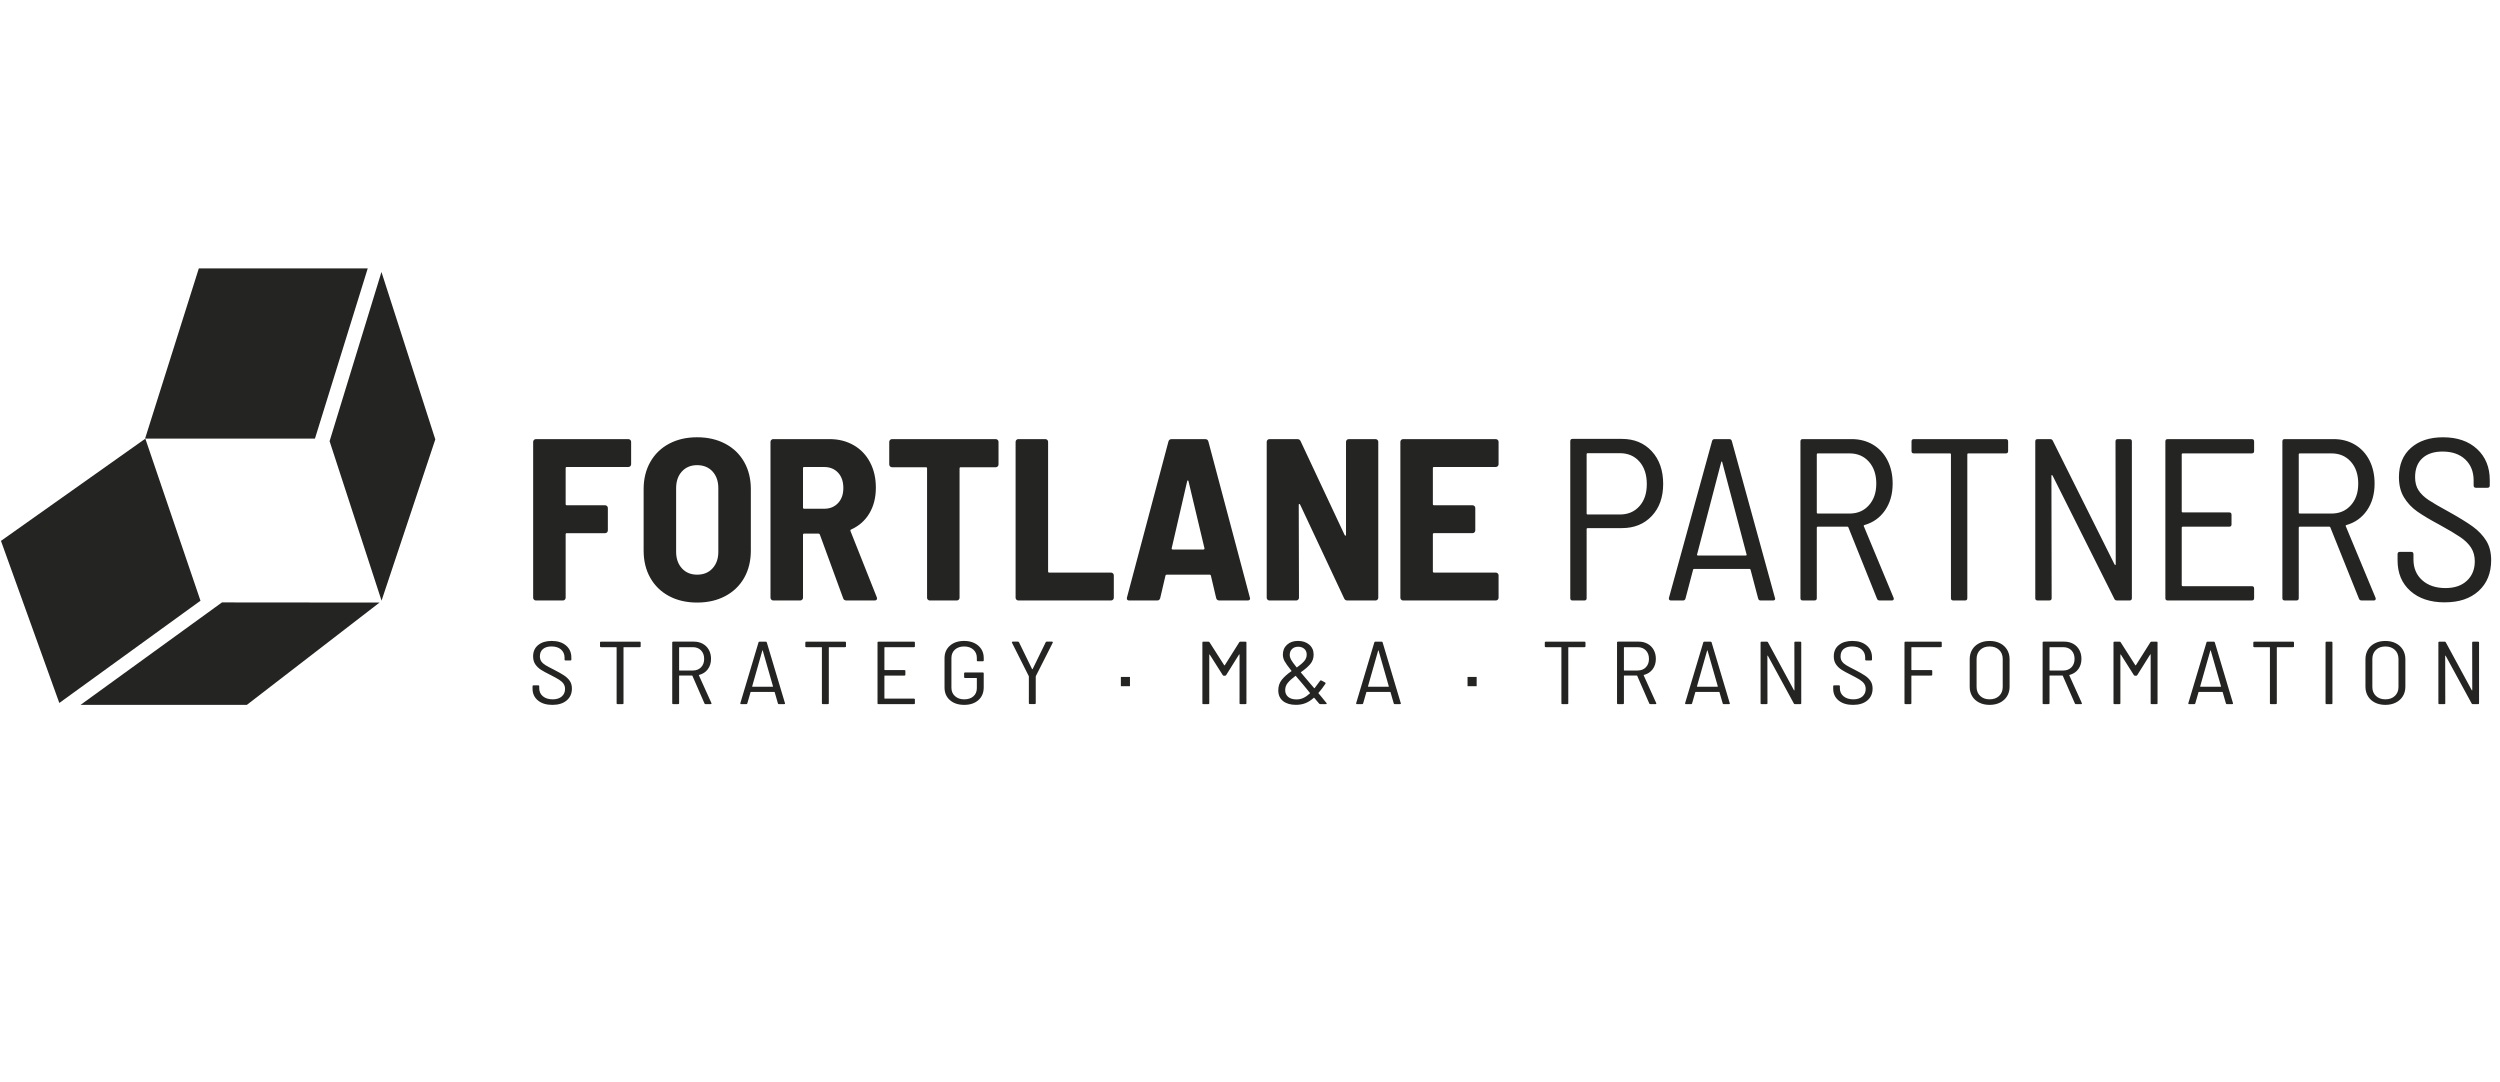
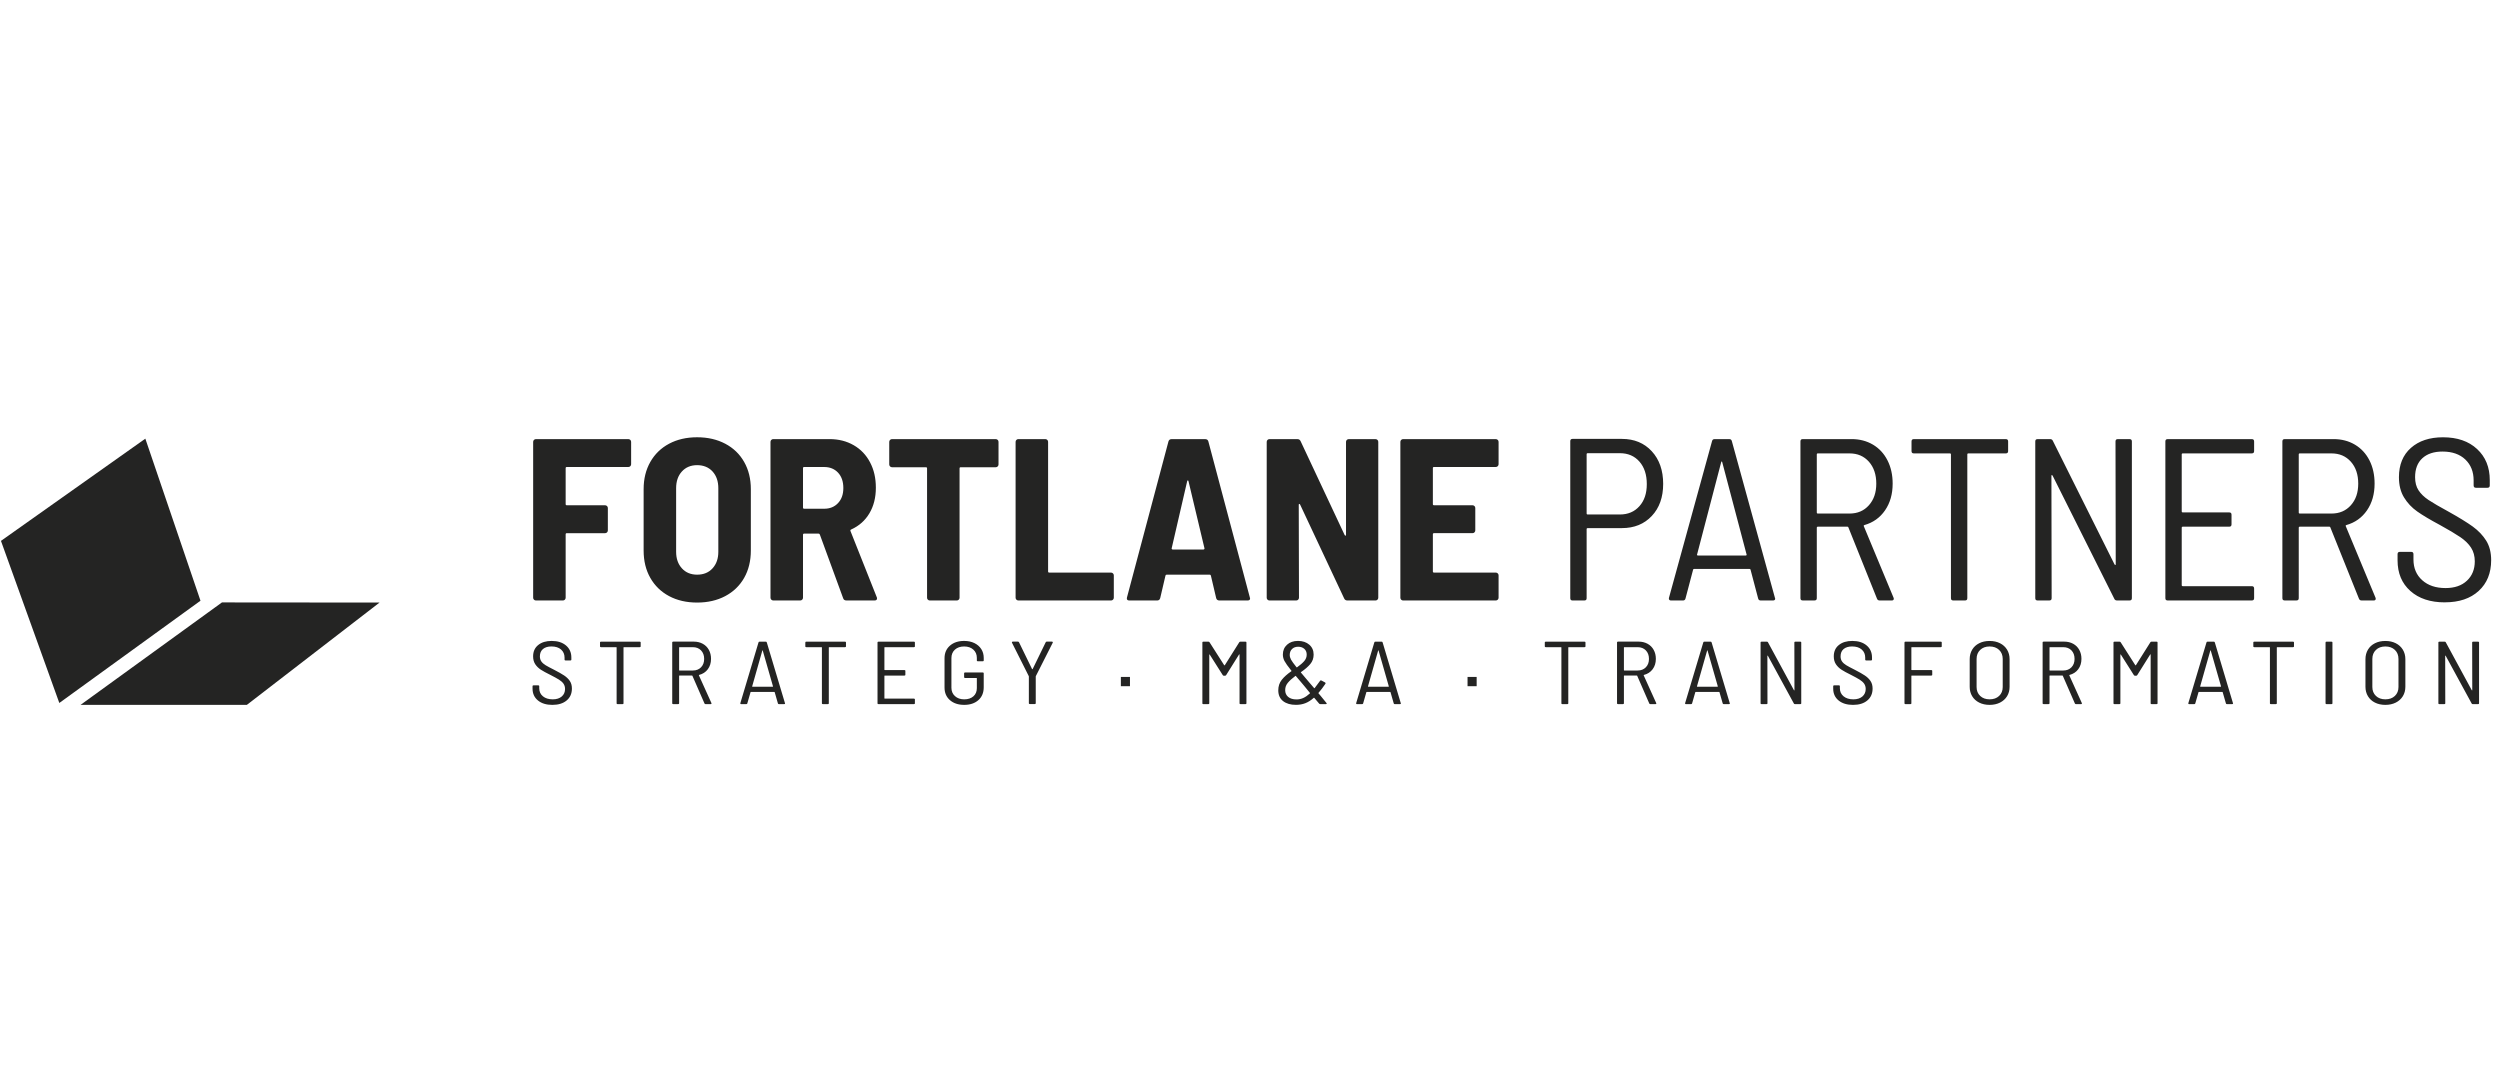
<svg xmlns="http://www.w3.org/2000/svg" width="164" height="71" viewBox="0 0 164 71" fill="none">
  <g clip-path="url(#clip0_13782_23361)">
    <path d="M41.402 30.455V28.988C41.402 28.937 41.385 28.894 41.349 28.859C41.313 28.825 41.271 28.806 41.221 28.806H35.156C35.106 28.806 35.063 28.823 35.028 28.859C34.992 28.895 34.975 28.937 34.975 28.988V39.211C34.975 39.261 34.992 39.304 35.028 39.339C35.063 39.374 35.106 39.392 35.156 39.392H36.926C36.976 39.392 37.019 39.374 37.054 39.339C37.089 39.304 37.107 39.261 37.107 39.211V35.052C37.107 35.002 37.132 34.976 37.183 34.976H39.694C39.744 34.976 39.787 34.959 39.822 34.923C39.857 34.888 39.875 34.845 39.875 34.795V33.328C39.875 33.277 39.858 33.234 39.822 33.199C39.786 33.164 39.744 33.146 39.694 33.146H37.183C37.133 33.146 37.107 33.121 37.107 33.07V30.711C37.107 30.661 37.132 30.635 37.183 30.635H41.221C41.271 30.635 41.314 30.618 41.349 30.582C41.384 30.547 41.402 30.504 41.402 30.454V30.455ZM45.731 39.528C46.427 39.528 47.041 39.387 47.575 39.105C48.109 38.823 48.523 38.424 48.816 37.91C49.108 37.396 49.255 36.796 49.255 36.111V32.088C49.255 31.412 49.108 30.818 48.816 30.303C48.524 29.788 48.11 29.39 47.575 29.108C47.041 28.826 46.426 28.685 45.731 28.685C45.036 28.685 44.422 28.826 43.893 29.108C43.364 29.39 42.953 29.789 42.661 30.303C42.369 30.817 42.222 31.412 42.222 32.088V36.111C42.222 36.797 42.368 37.397 42.661 37.91C42.953 38.424 43.364 38.823 43.893 39.105C44.422 39.387 45.036 39.528 45.731 39.528ZM45.731 37.698C45.318 37.698 44.984 37.56 44.732 37.282C44.48 37.005 44.354 36.644 44.354 36.2V32.026C44.354 31.572 44.48 31.207 44.732 30.93C44.984 30.654 45.316 30.514 45.731 30.514C46.145 30.514 46.492 30.653 46.744 30.93C46.996 31.208 47.122 31.573 47.122 32.026V36.2C47.122 36.644 46.996 37.004 46.744 37.282C46.492 37.56 46.154 37.698 45.731 37.698ZM55.521 39.392H57.367C57.477 39.392 57.533 39.347 57.533 39.256C57.533 39.225 57.528 39.2 57.517 39.18L55.793 34.84C55.772 34.789 55.788 34.755 55.838 34.734C56.352 34.502 56.75 34.15 57.032 33.675C57.314 33.201 57.456 32.642 57.456 31.997C57.456 31.352 57.33 30.817 57.077 30.333C56.825 29.849 56.467 29.474 56.004 29.206C55.541 28.939 55.011 28.805 54.416 28.805H50.726C50.676 28.805 50.633 28.822 50.598 28.858C50.562 28.894 50.544 28.936 50.544 28.986V39.209C50.544 39.26 50.562 39.303 50.598 39.338C50.633 39.373 50.676 39.391 50.726 39.391H52.495C52.546 39.391 52.589 39.373 52.624 39.338C52.658 39.303 52.677 39.26 52.677 39.209V35.081C52.677 35.031 52.702 35.005 52.753 35.005H53.705C53.735 35.005 53.761 35.025 53.781 35.065L55.309 39.239C55.34 39.34 55.409 39.39 55.521 39.39V39.392ZM52.753 30.636H54.068C54.441 30.636 54.744 30.759 54.976 31.006C55.207 31.253 55.323 31.589 55.323 32.012C55.323 32.435 55.207 32.755 54.976 33.002C54.744 33.25 54.441 33.373 54.068 33.373H52.753C52.703 33.373 52.677 33.347 52.677 33.297V30.711C52.677 30.661 52.702 30.635 52.753 30.635V30.636ZM65.322 28.806H58.516C58.466 28.806 58.423 28.823 58.388 28.859C58.352 28.895 58.334 28.937 58.334 28.988V30.469C58.334 30.519 58.352 30.562 58.388 30.597C58.423 30.633 58.466 30.651 58.516 30.651H60.739C60.789 30.651 60.815 30.676 60.815 30.726V39.211C60.815 39.261 60.832 39.304 60.868 39.339C60.903 39.374 60.946 39.392 60.996 39.392H62.766C62.816 39.392 62.859 39.374 62.894 39.339C62.929 39.304 62.947 39.261 62.947 39.211V30.726C62.947 30.676 62.972 30.651 63.023 30.651H65.322C65.372 30.651 65.415 30.633 65.45 30.597C65.485 30.562 65.503 30.519 65.503 30.469V28.988C65.503 28.937 65.486 28.894 65.45 28.859C65.414 28.825 65.372 28.806 65.322 28.806ZM66.804 39.392H72.884C72.934 39.392 72.977 39.374 73.012 39.339C73.047 39.304 73.066 39.261 73.066 39.211V37.743C73.066 37.693 73.048 37.65 73.012 37.615C72.976 37.58 72.934 37.562 72.884 37.562H68.831C68.781 37.562 68.755 37.537 68.755 37.486V28.986C68.755 28.936 68.738 28.893 68.702 28.858C68.666 28.823 68.624 28.805 68.574 28.805H66.804C66.754 28.805 66.711 28.822 66.676 28.858C66.641 28.894 66.623 28.936 66.623 28.986V39.209C66.623 39.26 66.64 39.303 66.676 39.338C66.711 39.373 66.754 39.391 66.804 39.391V39.392ZM79.994 39.392H81.84C81.951 39.392 82.006 39.347 82.006 39.256L81.99 39.195L79.268 28.957C79.238 28.856 79.168 28.806 79.056 28.806H76.863C76.752 28.806 76.682 28.856 76.651 28.957L73.929 39.195C73.899 39.326 73.949 39.392 74.081 39.392H75.911C76.011 39.392 76.077 39.342 76.108 39.241L76.455 37.759C76.465 37.719 76.49 37.698 76.531 37.698H79.359C79.399 37.698 79.424 37.719 79.434 37.759L79.782 39.241C79.813 39.342 79.882 39.392 79.994 39.392ZM76.864 35.959L77.877 31.573C77.887 31.533 77.902 31.513 77.922 31.513C77.943 31.513 77.957 31.533 77.967 31.573L79.011 35.959C79.021 35.99 79.016 36.013 78.996 36.027C78.975 36.042 78.956 36.05 78.935 36.05H76.939C76.918 36.05 76.899 36.042 76.879 36.027C76.858 36.012 76.853 35.989 76.863 35.959H76.864ZM88.298 28.988V35.082C88.298 35.122 88.288 35.142 88.268 35.142C88.249 35.142 88.228 35.127 88.208 35.097L85.32 28.942C85.279 28.852 85.209 28.806 85.107 28.806H83.277C83.227 28.806 83.184 28.823 83.149 28.859C83.113 28.895 83.096 28.937 83.096 28.988V39.211C83.096 39.261 83.113 39.304 83.149 39.339C83.184 39.374 83.227 39.392 83.277 39.392H85.031C85.082 39.392 85.125 39.374 85.16 39.339C85.194 39.304 85.213 39.261 85.213 39.211L85.198 33.116C85.198 33.076 85.208 33.056 85.227 33.056C85.247 33.056 85.267 33.071 85.288 33.101L88.176 39.256C88.216 39.346 88.287 39.392 88.388 39.392H90.234C90.284 39.392 90.327 39.374 90.362 39.339C90.397 39.304 90.415 39.261 90.415 39.211V28.988C90.415 28.937 90.398 28.894 90.362 28.859C90.326 28.825 90.284 28.806 90.234 28.806H88.479C88.429 28.806 88.386 28.823 88.351 28.859C88.315 28.895 88.298 28.937 88.298 28.988ZM98.307 30.455V28.988C98.307 28.937 98.289 28.894 98.253 28.859C98.217 28.825 98.175 28.806 98.125 28.806H92.045C91.995 28.806 91.952 28.823 91.917 28.859C91.882 28.895 91.864 28.937 91.864 28.988V39.211C91.864 39.261 91.881 39.304 91.917 39.339C91.952 39.374 91.995 39.392 92.045 39.392H98.125C98.175 39.392 98.219 39.374 98.253 39.339C98.288 39.304 98.307 39.261 98.307 39.211V37.743C98.307 37.693 98.289 37.65 98.253 37.615C98.217 37.58 98.175 37.562 98.125 37.562H94.072C94.022 37.562 93.996 37.537 93.996 37.486V35.051C93.996 35.001 94.021 34.975 94.072 34.975H96.597C96.648 34.975 96.691 34.958 96.726 34.922C96.76 34.887 96.779 34.844 96.779 34.794V33.327C96.779 33.276 96.762 33.233 96.726 33.198C96.69 33.163 96.648 33.145 96.597 33.145H94.072C94.022 33.145 93.996 33.12 93.996 33.069V30.71C93.996 30.66 94.021 30.634 94.072 30.634H98.125C98.175 30.634 98.219 30.617 98.253 30.581C98.288 30.546 98.307 30.503 98.307 30.453V30.455ZM106.397 28.791H103.161C103.06 28.791 103.01 28.841 103.01 28.942V39.241C103.01 39.342 103.06 39.392 103.161 39.392H103.932C104.033 39.392 104.083 39.342 104.083 39.241V34.704C104.083 34.664 104.104 34.644 104.144 34.644H106.397C107.204 34.644 107.857 34.379 108.355 33.85C108.855 33.321 109.104 32.618 109.104 31.74C109.104 30.863 108.855 30.14 108.355 29.601C107.857 29.061 107.204 28.792 106.397 28.792V28.791ZM106.261 33.751H104.144C104.104 33.751 104.083 33.73 104.083 33.69V29.789C104.083 29.749 104.104 29.729 104.144 29.729H106.261C106.796 29.729 107.223 29.912 107.546 30.28C107.869 30.648 108.03 31.141 108.03 31.755C108.03 32.369 107.869 32.844 107.546 33.206C107.223 33.569 106.796 33.751 106.261 33.751ZM115.499 39.392H116.301C116.402 39.392 116.453 39.352 116.453 39.271L116.438 39.226L113.61 28.942C113.589 28.852 113.534 28.806 113.443 28.806H112.475C112.385 28.806 112.329 28.851 112.309 28.942L109.481 39.226C109.471 39.276 109.478 39.316 109.504 39.347C109.528 39.378 109.566 39.392 109.616 39.392H110.403C110.494 39.392 110.549 39.347 110.57 39.256L111.069 37.365C111.078 37.334 111.104 37.32 111.144 37.32H114.759C114.799 37.32 114.824 37.335 114.834 37.365L115.333 39.256C115.354 39.346 115.409 39.392 115.499 39.392ZM111.326 36.383L112.914 30.303C112.924 30.282 112.934 30.272 112.944 30.272C112.954 30.272 112.964 30.282 112.974 30.303L114.578 36.383C114.587 36.393 114.585 36.405 114.569 36.421C114.554 36.436 114.537 36.443 114.517 36.443H111.386C111.366 36.443 111.348 36.436 111.334 36.421C111.318 36.405 111.315 36.393 111.326 36.383ZM123.296 39.392H124.097C124.188 39.392 124.234 39.352 124.234 39.271L124.218 39.211L122.267 34.522C122.247 34.491 122.257 34.467 122.298 34.446C122.872 34.285 123.326 33.962 123.659 33.478C123.992 32.994 124.158 32.41 124.158 31.724C124.158 31.149 124.044 30.64 123.817 30.196C123.591 29.752 123.273 29.41 122.865 29.168C122.456 28.926 121.989 28.805 121.465 28.805H118.259C118.159 28.805 118.109 28.855 118.109 28.956V39.239C118.109 39.34 118.159 39.39 118.259 39.39H119.03C119.132 39.39 119.182 39.34 119.182 39.239V34.611C119.182 34.571 119.203 34.551 119.243 34.551H121.194C121.224 34.551 121.244 34.566 121.254 34.596L123.129 39.269C123.159 39.35 123.215 39.39 123.296 39.39V39.392ZM119.243 29.743H121.33C121.854 29.743 122.277 29.925 122.6 30.288C122.922 30.651 123.084 31.129 123.084 31.724C123.084 32.319 122.922 32.782 122.6 33.145C122.277 33.508 121.854 33.689 121.33 33.689H119.243C119.203 33.689 119.182 33.669 119.182 33.629V29.803C119.182 29.763 119.203 29.742 119.243 29.742V29.743ZM131.582 28.806H125.547C125.447 28.806 125.396 28.856 125.396 28.957V29.592C125.396 29.693 125.447 29.743 125.547 29.743H127.922C127.962 29.743 127.982 29.764 127.982 29.804V39.24C127.982 39.341 128.032 39.391 128.134 39.391H128.905C129.005 39.391 129.056 39.341 129.056 39.24V29.804C129.056 29.764 129.076 29.743 129.116 29.743H131.582C131.682 29.743 131.733 29.693 131.733 29.592V28.957C131.733 28.856 131.682 28.806 131.582 28.806ZM138.777 28.957L138.792 37.017C138.792 37.047 138.784 37.063 138.769 37.063C138.755 37.063 138.736 37.052 138.717 37.033L134.664 28.912C134.633 28.841 134.573 28.806 134.482 28.806H133.665C133.565 28.806 133.514 28.856 133.514 28.957V39.24C133.514 39.341 133.565 39.391 133.665 39.391H134.436C134.538 39.391 134.588 39.341 134.588 39.24L134.573 31.21C134.573 31.181 134.581 31.165 134.595 31.165C134.61 31.165 134.628 31.175 134.648 31.195L138.701 39.285C138.731 39.356 138.792 39.391 138.883 39.391H139.699C139.8 39.391 139.851 39.341 139.851 39.24V28.957C139.851 28.856 139.8 28.806 139.699 28.806H138.928C138.827 28.806 138.777 28.856 138.777 28.957ZM147.87 29.592V28.957C147.87 28.856 147.82 28.806 147.719 28.806H142.2C142.098 28.806 142.048 28.856 142.048 28.957V39.24C142.048 39.341 142.098 39.391 142.2 39.391H147.719C147.82 39.391 147.87 39.341 147.87 39.24V38.605C147.87 38.504 147.82 38.453 147.719 38.453H143.182C143.142 38.453 143.121 38.432 143.121 38.392V34.611C143.121 34.571 143.142 34.551 143.182 34.551H146.237C146.338 34.551 146.388 34.5 146.388 34.4V33.764C146.388 33.664 146.338 33.614 146.237 33.614H143.182C143.142 33.614 143.121 33.593 143.121 33.553V29.803C143.121 29.763 143.142 29.742 143.182 29.742H147.719C147.82 29.742 147.87 29.692 147.87 29.591V29.592ZM154.912 39.392H155.713C155.804 39.392 155.849 39.352 155.849 39.271L155.834 39.211L153.884 34.522C153.863 34.491 153.873 34.467 153.913 34.446C154.488 34.285 154.942 33.962 155.275 33.478C155.607 32.994 155.773 32.41 155.773 31.724C155.773 31.149 155.66 30.64 155.434 30.196C155.206 29.752 154.889 29.41 154.48 29.168C154.072 28.926 153.606 28.805 153.082 28.805H149.876C149.774 28.805 149.724 28.855 149.724 28.956V39.239C149.724 39.34 149.774 39.39 149.876 39.39H150.647C150.747 39.39 150.798 39.34 150.798 39.239V34.611C150.798 34.571 150.818 34.551 150.859 34.551H152.809C152.84 34.551 152.859 34.566 152.87 34.596L154.745 39.269C154.776 39.35 154.831 39.39 154.912 39.39V39.392ZM150.859 29.743H152.945C153.469 29.743 153.893 29.925 154.216 30.288C154.539 30.651 154.7 31.129 154.7 31.724C154.7 32.319 154.539 32.782 154.216 33.145C153.893 33.508 153.469 33.689 152.945 33.689H150.859C150.818 33.689 150.798 33.669 150.798 33.629V29.803C150.798 29.763 150.818 29.742 150.859 29.742V29.743ZM160.38 39.513C161.318 39.513 162.059 39.264 162.603 38.764C163.148 38.265 163.42 37.593 163.42 36.746C163.42 36.241 163.311 35.816 163.095 35.468C162.877 35.121 162.585 34.813 162.218 34.545C161.849 34.279 161.323 33.953 160.637 33.571C160.042 33.248 159.601 32.991 159.313 32.8C159.026 32.608 158.807 32.397 158.656 32.164C158.504 31.932 158.43 31.645 158.43 31.302C158.43 30.767 158.587 30.354 158.905 30.061C159.223 29.769 159.664 29.622 160.229 29.622C160.864 29.622 161.363 29.797 161.726 30.144C162.089 30.492 162.27 30.948 162.27 31.513V31.846C162.27 31.946 162.32 31.998 162.422 31.998H163.178C163.278 31.998 163.329 31.948 163.329 31.846V31.498C163.329 30.651 163.052 29.971 162.497 29.457C161.942 28.942 161.197 28.686 160.259 28.686C159.382 28.686 158.681 28.918 158.157 29.381C157.633 29.845 157.37 30.485 157.37 31.302C157.37 31.826 157.481 32.269 157.704 32.632C157.925 32.995 158.215 33.303 158.573 33.555C158.931 33.807 159.422 34.099 160.047 34.433C160.632 34.756 161.081 35.022 161.394 35.234C161.705 35.447 161.942 35.678 162.104 35.931C162.265 36.183 162.346 36.48 162.346 36.823C162.346 37.348 162.175 37.77 161.831 38.093C161.489 38.416 161.02 38.577 160.426 38.577C159.79 38.577 159.281 38.406 158.898 38.063C158.515 37.721 158.323 37.267 158.323 36.702V36.354C158.323 36.254 158.273 36.202 158.172 36.202H157.431C157.33 36.202 157.28 36.253 157.28 36.354V36.762C157.28 37.599 157.559 38.267 158.119 38.767C158.679 39.266 159.432 39.515 160.38 39.515V39.513Z" fill="#242423" />
    <path d="M36.238 46.24C36.632 46.24 36.944 46.143 37.174 45.949C37.403 45.757 37.517 45.495 37.517 45.167C37.517 44.972 37.472 44.807 37.381 44.672C37.29 44.538 37.166 44.418 37.012 44.314C36.857 44.211 36.634 44.084 36.346 43.936C36.096 43.811 35.911 43.711 35.79 43.638C35.669 43.564 35.576 43.482 35.513 43.391C35.449 43.301 35.417 43.19 35.417 43.057C35.417 42.85 35.484 42.69 35.618 42.577C35.752 42.465 35.937 42.407 36.175 42.407C36.443 42.407 36.653 42.475 36.806 42.609C36.958 42.743 37.035 42.921 37.035 43.139V43.268C37.035 43.307 37.057 43.327 37.099 43.327H37.418C37.46 43.327 37.481 43.307 37.481 43.268V43.134C37.481 42.806 37.364 42.542 37.131 42.344C36.897 42.145 36.583 42.045 36.188 42.045C35.819 42.045 35.524 42.135 35.304 42.315C35.083 42.494 34.972 42.742 34.972 43.058C34.972 43.261 35.02 43.433 35.113 43.574C35.206 43.714 35.328 43.833 35.479 43.932C35.63 44.029 35.837 44.143 36.099 44.271C36.345 44.396 36.534 44.5 36.666 44.582C36.797 44.664 36.898 44.754 36.966 44.851C37.033 44.949 37.067 45.065 37.067 45.197C37.067 45.4 36.995 45.564 36.851 45.689C36.706 45.814 36.509 45.877 36.259 45.877C35.992 45.877 35.777 45.81 35.616 45.678C35.455 45.545 35.374 45.369 35.374 45.151V45.017C35.374 44.977 35.353 44.958 35.311 44.958H34.999C34.957 44.958 34.935 44.977 34.935 45.017V45.174C34.935 45.498 35.053 45.757 35.289 45.95C35.525 46.144 35.842 46.241 36.241 46.241L36.238 46.24ZM41.965 42.092H39.424C39.382 42.092 39.361 42.112 39.361 42.151V42.397C39.361 42.436 39.382 42.455 39.424 42.455H40.424C40.44 42.455 40.45 42.464 40.45 42.479V46.134C40.45 46.173 40.471 46.192 40.513 46.192H40.838C40.88 46.192 40.902 46.173 40.902 46.134V42.479C40.902 42.464 40.91 42.455 40.927 42.455H41.965C42.007 42.455 42.028 42.436 42.028 42.397V42.151C42.028 42.112 42.007 42.092 41.965 42.092ZM46.281 46.192H46.618C46.657 46.192 46.676 46.177 46.676 46.145L46.67 46.122L45.849 44.306C45.84 44.295 45.844 44.284 45.861 44.276C46.103 44.214 46.294 44.089 46.434 43.901C46.574 43.713 46.644 43.487 46.644 43.221C46.644 42.999 46.596 42.802 46.501 42.63C46.405 42.457 46.271 42.325 46.1 42.231C45.928 42.138 45.732 42.09 45.511 42.09H44.162C44.12 42.09 44.098 42.11 44.098 42.149V46.132C44.098 46.171 44.12 46.19 44.162 46.19H44.487C44.529 46.19 44.55 46.171 44.55 46.132V44.34C44.55 44.324 44.559 44.316 44.576 44.316H45.397C45.41 44.316 45.419 44.322 45.423 44.334L46.212 46.143C46.225 46.174 46.248 46.19 46.282 46.19L46.281 46.192ZM44.575 42.455H45.454C45.674 42.455 45.853 42.526 45.989 42.666C46.124 42.807 46.193 42.993 46.193 43.223C46.193 43.454 46.125 43.633 45.989 43.774C45.853 43.914 45.675 43.985 45.454 43.985H44.575C44.558 43.985 44.55 43.977 44.55 43.961V42.48C44.55 42.465 44.558 42.456 44.575 42.456V42.455ZM51.099 46.192H51.436C51.478 46.192 51.5 46.177 51.5 46.145L51.494 46.128L50.303 42.145C50.295 42.11 50.272 42.092 50.234 42.092H49.827C49.789 42.092 49.765 42.11 49.757 42.145L48.566 46.128C48.562 46.147 48.566 46.163 48.576 46.175C48.586 46.186 48.602 46.192 48.624 46.192H48.955C48.993 46.192 49.017 46.175 49.025 46.14L49.235 45.408C49.239 45.397 49.25 45.391 49.267 45.391H50.788C50.806 45.391 50.816 45.397 50.82 45.408L51.03 46.14C51.038 46.175 51.062 46.192 51.1 46.192H51.099ZM49.342 45.027L50.01 42.672C50.014 42.663 50.018 42.66 50.022 42.66C50.026 42.66 50.031 42.664 50.035 42.672L50.709 45.027C50.709 45.027 50.712 45.036 50.706 45.041C50.7 45.047 50.692 45.05 50.684 45.05H49.366C49.358 45.05 49.351 45.047 49.344 45.041C49.337 45.035 49.337 45.031 49.341 45.027H49.342ZM55.433 42.092H52.892C52.849 42.092 52.829 42.112 52.829 42.151V42.397C52.829 42.436 52.85 42.455 52.892 42.455H53.892C53.909 42.455 53.917 42.464 53.917 42.479V46.134C53.917 46.173 53.939 46.192 53.981 46.192H54.306C54.348 46.192 54.37 46.173 54.37 46.134V42.479C54.37 42.464 54.378 42.455 54.395 42.455H55.433C55.475 42.455 55.496 42.436 55.496 42.397V42.151C55.496 42.112 55.475 42.092 55.433 42.092ZM60.017 42.397V42.151C60.017 42.112 59.995 42.092 59.953 42.092H57.629C57.587 42.092 57.565 42.112 57.565 42.151V46.134C57.565 46.173 57.587 46.192 57.629 46.192H59.953C59.995 46.192 60.017 46.173 60.017 46.134V45.888C60.017 45.849 59.995 45.83 59.953 45.83H58.043C58.026 45.83 58.017 45.821 58.017 45.806V44.342C58.017 44.326 58.026 44.318 58.043 44.318H59.329C59.371 44.318 59.392 44.299 59.392 44.26V44.014C59.392 43.975 59.371 43.955 59.329 43.955H58.043C58.026 43.955 58.017 43.947 58.017 43.932V42.479C58.017 42.464 58.026 42.455 58.043 42.455H59.953C59.995 42.455 60.017 42.436 60.017 42.397ZM63.245 46.24C63.636 46.24 63.948 46.136 64.181 45.929C64.415 45.722 64.532 45.441 64.532 45.085V44.172C64.532 44.133 64.51 44.113 64.469 44.113H63.31C63.268 44.113 63.246 44.133 63.246 44.172V44.418C63.246 44.457 63.268 44.476 63.31 44.476H64.055C64.072 44.476 64.081 44.484 64.081 44.5V45.139C64.081 45.365 64.006 45.544 63.855 45.678C63.705 45.81 63.504 45.877 63.254 45.877C63.003 45.877 62.8 45.806 62.646 45.665C62.491 45.525 62.413 45.342 62.413 45.115V43.17C62.413 42.939 62.49 42.755 62.642 42.616C62.795 42.478 62.997 42.408 63.247 42.408C63.498 42.408 63.7 42.478 63.852 42.616C64.005 42.755 64.081 42.935 64.081 43.159V43.323C64.081 43.362 64.103 43.381 64.144 43.381H64.469C64.512 43.381 64.533 43.362 64.533 43.323V43.159C64.533 42.94 64.479 42.746 64.371 42.578C64.262 42.41 64.112 42.28 63.919 42.186C63.725 42.092 63.502 42.045 63.247 42.045C62.861 42.045 62.55 42.149 62.314 42.356C62.079 42.563 61.961 42.838 61.961 43.181V45.103C61.961 45.446 62.079 45.722 62.314 45.928C62.55 46.135 62.861 46.239 63.247 46.239L63.245 46.24ZM67.557 46.186H67.882C67.924 46.186 67.945 46.167 67.945 46.128V44.383C67.945 44.367 67.947 44.357 67.951 44.353L69.06 42.162C69.068 42.143 69.067 42.126 69.057 42.112C69.046 42.099 69.03 42.091 69.008 42.091H68.665C68.631 42.091 68.608 42.107 68.595 42.139L67.742 43.89C67.738 43.898 67.732 43.901 67.723 43.901C67.713 43.901 67.707 43.897 67.703 43.89L66.85 42.139C66.838 42.108 66.814 42.091 66.781 42.091H66.437C66.399 42.091 66.38 42.107 66.38 42.139L66.386 42.162L67.487 44.353C67.487 44.353 67.493 44.366 67.493 44.383V46.128C67.493 46.167 67.515 46.186 67.557 46.186ZM74.126 44.406H73.529V45.014H74.126V44.406ZM81.295 42.133L80.347 43.639C80.347 43.639 80.337 43.645 80.327 43.645C80.318 43.645 80.312 43.643 80.308 43.639L79.346 42.133C79.325 42.106 79.299 42.092 79.27 42.092H78.939C78.897 42.092 78.876 42.112 78.876 42.151V46.134C78.876 46.173 78.897 46.192 78.939 46.192H79.264C79.306 46.192 79.328 46.173 79.328 46.134V42.954C79.328 42.942 79.332 42.934 79.34 42.93C79.348 42.926 79.354 42.93 79.359 42.941L80.213 44.288C80.234 44.316 80.26 44.33 80.288 44.33H80.358C80.388 44.33 80.413 44.316 80.435 44.288L81.282 42.935C81.286 42.924 81.292 42.92 81.301 42.924C81.31 42.928 81.314 42.935 81.314 42.947V46.134C81.314 46.173 81.335 46.192 81.377 46.192H81.702C81.744 46.192 81.766 46.173 81.766 46.134V42.151C81.766 42.112 81.744 42.092 81.702 42.092H81.371C81.341 42.092 81.316 42.106 81.294 42.133H81.295ZM87.02 46.122C86.969 46.059 86.836 45.895 86.62 45.63L86.499 45.489C86.486 45.478 86.483 45.465 86.492 45.454C86.645 45.279 86.798 45.078 86.951 44.851C86.967 44.816 86.959 44.789 86.925 44.769L86.683 44.64C86.649 44.621 86.621 44.627 86.6 44.658C86.465 44.849 86.346 45.009 86.243 45.137C86.231 45.153 86.218 45.153 86.205 45.137L85.894 44.775L85.645 44.481C85.475 44.282 85.374 44.161 85.34 44.118C85.332 44.103 85.334 44.093 85.346 44.089C85.61 43.909 85.813 43.732 85.957 43.559C86.102 43.385 86.174 43.179 86.174 42.94C86.174 42.671 86.078 42.454 85.887 42.29C85.697 42.126 85.451 42.044 85.149 42.044C84.848 42.044 84.612 42.127 84.43 42.293C84.247 42.459 84.156 42.675 84.156 42.94C84.156 43.085 84.191 43.224 84.26 43.359C84.33 43.493 84.482 43.707 84.716 44C84.729 44.012 84.729 44.022 84.716 44.03C84.444 44.218 84.233 44.407 84.082 44.598C83.931 44.79 83.855 45.017 83.855 45.283C83.855 45.592 83.961 45.827 84.17 45.992C84.38 46.156 84.661 46.238 85.014 46.238C85.238 46.238 85.445 46.202 85.631 46.129C85.818 46.057 86 45.94 86.179 45.78C86.183 45.776 86.189 45.773 86.198 45.771C86.206 45.769 86.213 45.772 86.218 45.78L86.535 46.156C86.557 46.179 86.585 46.19 86.618 46.19H86.981C87.015 46.19 87.033 46.179 87.033 46.156C87.033 46.14 87.029 46.128 87.02 46.121V46.122ZM85.16 42.426C85.326 42.426 85.461 42.473 85.564 42.566C85.668 42.659 85.72 42.784 85.72 42.941C85.72 43.098 85.667 43.239 85.561 43.363C85.455 43.488 85.298 43.624 85.091 43.773C85.079 43.785 85.065 43.785 85.053 43.773C84.866 43.539 84.745 43.371 84.69 43.269C84.635 43.168 84.607 43.066 84.607 42.965C84.607 42.801 84.658 42.671 84.76 42.572C84.861 42.475 84.995 42.426 85.16 42.426ZM85.047 45.882C84.817 45.882 84.637 45.827 84.505 45.718C84.374 45.608 84.308 45.46 84.308 45.273C84.308 45.085 84.366 44.933 84.481 44.793C84.596 44.653 84.761 44.502 84.977 44.342C84.993 44.334 85.005 44.336 85.009 44.348L85.187 44.559C85.225 44.606 85.274 44.664 85.334 44.731C85.393 44.8 85.463 44.883 85.544 44.981C85.586 45.035 85.62 45.076 85.645 45.104L85.931 45.455C85.94 45.467 85.938 45.479 85.925 45.49C85.781 45.623 85.639 45.722 85.499 45.786C85.358 45.851 85.208 45.883 85.047 45.883V45.882ZM91.497 46.192H91.834C91.876 46.192 91.898 46.177 91.898 46.145L91.891 46.128L90.701 42.145C90.693 42.11 90.669 42.092 90.631 42.092H90.224C90.186 42.092 90.163 42.11 90.155 42.145L88.964 46.128C88.96 46.147 88.963 46.163 88.974 46.175C88.984 46.186 89 46.192 89.022 46.192H89.353C89.391 46.192 89.414 46.175 89.423 46.14L89.633 45.408C89.637 45.397 89.647 45.391 89.665 45.391H91.186C91.202 45.391 91.214 45.397 91.218 45.408L91.428 46.14C91.436 46.175 91.46 46.192 91.498 46.192H91.497ZM89.739 45.027L90.408 42.672C90.412 42.663 90.416 42.66 90.42 42.66C90.424 42.66 90.428 42.664 90.433 42.672L91.107 45.027C91.107 45.027 91.11 45.036 91.104 45.041C91.098 45.047 91.091 45.05 91.082 45.05H89.764C89.756 45.05 89.748 45.047 89.741 45.041C89.735 45.035 89.734 45.031 89.738 45.027H89.739ZM96.869 44.406H96.271V45.014H96.869V44.406ZM103.943 42.092H101.403C101.361 42.092 101.339 42.112 101.339 42.151V42.397C101.339 42.436 101.361 42.455 101.403 42.455H102.403C102.42 42.455 102.428 42.464 102.428 42.479V46.134C102.428 46.173 102.45 46.192 102.492 46.192H102.817C102.859 46.192 102.88 46.173 102.88 46.134V42.479C102.88 42.464 102.888 42.455 102.906 42.455H103.943C103.986 42.455 104.007 42.436 104.007 42.397V42.151C104.007 42.112 103.986 42.092 103.943 42.092ZM108.261 46.192H108.598C108.636 46.192 108.656 46.177 108.656 46.145L108.648 46.122L107.827 44.306C107.819 44.295 107.823 44.284 107.841 44.276C108.083 44.214 108.273 44.089 108.414 43.901C108.553 43.713 108.624 43.487 108.624 43.221C108.624 42.999 108.576 42.802 108.48 42.63C108.385 42.457 108.251 42.325 108.079 42.231C107.907 42.138 107.71 42.09 107.49 42.09H106.141C106.098 42.09 106.077 42.11 106.077 42.149V46.132C106.077 46.171 106.098 46.19 106.141 46.19H106.465C106.508 46.19 106.529 46.171 106.529 46.132V44.34C106.529 44.324 106.537 44.316 106.554 44.316H107.375C107.388 44.316 107.397 44.322 107.401 44.334L108.19 46.143C108.203 46.174 108.226 46.19 108.261 46.19V46.192ZM106.554 42.455H107.432C107.654 42.455 107.831 42.526 107.968 42.666C108.103 42.807 108.172 42.993 108.172 43.223C108.172 43.454 108.103 43.633 107.968 43.774C107.831 43.914 107.654 43.985 107.432 43.985H106.554C106.537 43.985 106.529 43.977 106.529 43.961V42.48C106.529 42.465 106.537 42.456 106.554 42.456V42.455ZM113.078 46.192H113.415C113.457 46.192 113.479 46.177 113.479 46.145L113.472 46.128L112.282 42.145C112.273 42.11 112.25 42.092 112.211 42.092H111.804C111.766 42.092 111.743 42.11 111.735 42.145L110.543 46.128C110.539 46.147 110.543 46.163 110.553 46.175C110.564 46.186 110.58 46.192 110.601 46.192H110.932C110.97 46.192 110.993 46.175 111.002 46.14L111.212 45.408C111.217 45.397 111.227 45.391 111.244 45.391H112.766C112.782 45.391 112.794 45.397 112.798 45.408L113.008 46.14C113.016 46.175 113.04 46.192 113.078 46.192ZM111.32 45.027L111.989 42.672C111.993 42.663 111.997 42.66 112.001 42.66C112.006 42.66 112.01 42.664 112.014 42.672L112.689 45.027C112.689 45.027 112.692 45.036 112.686 45.041C112.68 45.047 112.673 45.05 112.663 45.05H111.346C111.338 45.05 111.33 45.047 111.323 45.041C111.317 45.035 111.316 45.031 111.32 45.027ZM117.71 42.151L117.716 45.273C117.716 45.284 117.713 45.29 117.707 45.29C117.701 45.29 117.693 45.286 117.684 45.279L115.978 42.133C115.966 42.106 115.94 42.092 115.902 42.092H115.558C115.516 42.092 115.494 42.112 115.494 42.151V46.134C115.494 46.173 115.516 46.192 115.558 46.192H115.883C115.925 46.192 115.946 46.173 115.946 46.134L115.94 43.023C115.94 43.011 115.943 43.006 115.949 43.006C115.956 43.006 115.964 43.01 115.972 43.018L117.678 46.151C117.691 46.179 117.716 46.192 117.755 46.192H118.098C118.14 46.192 118.162 46.173 118.162 46.134V42.151C118.162 42.112 118.14 42.092 118.098 42.092H117.773C117.731 42.092 117.71 42.112 117.71 42.151ZM121.563 46.24C121.958 46.24 122.269 46.143 122.498 45.949C122.727 45.757 122.842 45.495 122.842 45.167C122.842 44.972 122.796 44.807 122.705 44.672C122.614 44.537 122.491 44.418 122.336 44.314C122.181 44.211 121.96 44.084 121.67 43.936C121.42 43.811 121.235 43.711 121.114 43.638C120.993 43.564 120.9 43.482 120.837 43.391C120.773 43.301 120.742 43.19 120.742 43.057C120.742 42.85 120.808 42.69 120.941 42.577C121.076 42.465 121.261 42.407 121.499 42.407C121.766 42.407 121.976 42.475 122.129 42.609C122.282 42.743 122.358 42.921 122.358 43.139V43.268C122.358 43.307 122.38 43.327 122.422 43.327H122.74C122.783 43.327 122.804 43.307 122.804 43.268V43.134C122.804 42.806 122.688 42.542 122.454 42.344C122.22 42.145 121.906 42.045 121.512 42.045C121.142 42.045 120.847 42.135 120.627 42.315C120.405 42.494 120.296 42.742 120.296 43.058C120.296 43.261 120.342 43.433 120.436 43.574C120.529 43.714 120.651 43.833 120.802 43.932C120.952 44.029 121.159 44.143 121.422 44.271C121.668 44.396 121.857 44.5 121.989 44.582C122.121 44.664 122.22 44.754 122.289 44.851C122.356 44.949 122.39 45.065 122.39 45.197C122.39 45.4 122.317 45.564 122.174 45.689C122.029 45.814 121.831 45.877 121.581 45.877C121.314 45.877 121.099 45.81 120.938 45.678C120.777 45.545 120.696 45.369 120.696 45.151V45.017C120.696 44.977 120.675 44.958 120.633 44.958H120.321C120.278 44.958 120.258 44.977 120.258 45.017V45.174C120.258 45.498 120.376 45.757 120.61 45.95C120.846 46.143 121.163 46.241 121.563 46.241V46.24ZM127.378 42.397V42.151C127.378 42.112 127.358 42.092 127.315 42.092H124.997C124.954 42.092 124.934 42.112 124.934 42.151V46.134C124.934 46.173 124.954 46.192 124.997 46.192H125.322C125.364 46.192 125.386 46.173 125.386 46.134V44.342C125.386 44.326 125.394 44.318 125.411 44.318H126.691C126.733 44.318 126.755 44.299 126.755 44.26V44.014C126.755 43.975 126.733 43.955 126.691 43.955H125.411C125.394 43.955 125.386 43.947 125.386 43.932V42.479C125.386 42.464 125.394 42.455 125.411 42.455H127.315C127.358 42.455 127.378 42.436 127.378 42.397ZM130.518 46.24C130.777 46.24 131.005 46.189 131.202 46.09C131.399 45.99 131.553 45.851 131.664 45.672C131.774 45.492 131.829 45.285 131.829 45.051V43.242C131.829 43.007 131.774 42.8 131.664 42.618C131.553 42.437 131.399 42.296 131.202 42.197C131.005 42.097 130.777 42.047 130.518 42.047C130.258 42.047 130.03 42.097 129.834 42.197C129.636 42.296 129.483 42.437 129.375 42.618C129.267 42.8 129.212 43.008 129.212 43.242V45.051C129.212 45.286 129.267 45.492 129.375 45.672C129.483 45.851 129.636 45.99 129.834 46.09C130.03 46.189 130.259 46.24 130.518 46.24ZM130.518 45.876C130.263 45.876 130.057 45.802 129.9 45.653C129.743 45.505 129.664 45.31 129.664 45.068V43.228C129.664 42.982 129.743 42.784 129.9 42.634C130.057 42.483 130.263 42.408 130.518 42.408C130.772 42.408 130.985 42.483 131.142 42.634C131.299 42.784 131.378 42.982 131.378 43.228V45.068C131.378 45.31 131.299 45.505 131.142 45.653C130.985 45.802 130.777 45.876 130.518 45.876ZM136.18 46.192H136.517C136.556 46.192 136.575 46.177 136.575 46.145L136.569 46.122L135.747 44.306C135.739 44.295 135.743 44.284 135.76 44.276C136.002 44.214 136.193 44.089 136.333 43.901C136.473 43.713 136.543 43.487 136.543 43.221C136.543 42.999 136.496 42.802 136.399 42.63C136.304 42.457 136.171 42.325 135.999 42.231C135.827 42.138 135.631 42.09 135.41 42.09H134.06C134.018 42.09 133.996 42.11 133.996 42.149V46.132C133.996 46.171 134.018 46.19 134.06 46.19H134.385C134.427 46.19 134.448 46.171 134.448 46.132V44.34C134.448 44.324 134.457 44.316 134.474 44.316H135.295C135.308 44.316 135.317 44.322 135.321 44.334L136.11 46.143C136.123 46.174 136.146 46.19 136.18 46.19V46.192ZM134.474 42.455H135.353C135.573 42.455 135.752 42.526 135.888 42.666C136.023 42.807 136.091 42.993 136.091 43.223C136.091 43.454 136.023 43.633 135.888 43.774C135.752 43.914 135.573 43.985 135.353 43.985H134.474C134.457 43.985 134.448 43.977 134.448 43.961V42.48C134.448 42.465 134.457 42.456 134.474 42.456V42.455ZM141.064 42.133L140.115 43.639C140.115 43.639 140.105 43.645 140.097 43.645C140.087 43.645 140.081 43.643 140.077 43.639L139.116 42.133C139.095 42.106 139.069 42.092 139.04 42.092H138.708C138.666 42.092 138.645 42.112 138.645 42.151V46.134C138.645 46.173 138.666 46.192 138.708 46.192H139.033C139.075 46.192 139.097 46.173 139.097 46.134V42.954C139.097 42.942 139.101 42.934 139.109 42.93C139.119 42.926 139.125 42.93 139.129 42.941L139.982 44.288C140.003 44.316 140.029 44.33 140.059 44.33H140.128C140.158 44.33 140.184 44.316 140.204 44.288L141.051 42.935C141.055 42.924 141.062 42.92 141.071 42.924C141.079 42.928 141.083 42.935 141.083 42.947V46.134C141.083 46.173 141.104 46.192 141.146 46.192H141.471C141.514 46.192 141.535 46.173 141.535 46.134V42.151C141.535 42.112 141.514 42.092 141.471 42.092H141.14C141.111 42.092 141.085 42.106 141.064 42.133ZM146.088 46.192H146.426C146.468 46.192 146.489 46.177 146.489 46.145L146.483 46.128L145.293 42.145C145.283 42.11 145.261 42.092 145.222 42.092H144.815C144.777 42.092 144.753 42.11 144.745 42.145L143.554 46.128C143.55 46.147 143.554 46.163 143.564 46.175C143.574 46.186 143.59 46.192 143.611 46.192H143.942C143.98 46.192 144.004 46.175 144.012 46.14L144.222 45.408C144.226 45.397 144.238 45.391 144.254 45.391H145.777C145.793 45.391 145.803 45.397 145.808 45.408L146.019 46.14C146.027 46.175 146.05 46.192 146.088 46.192ZM144.331 45.027L144.999 42.672C145.004 42.663 145.008 42.66 145.012 42.66C145.016 42.66 145.021 42.664 145.025 42.672L145.7 45.027C145.7 45.027 145.703 45.036 145.697 45.041C145.69 45.047 145.682 45.05 145.674 45.05H144.357C144.347 45.05 144.34 45.047 144.334 45.041C144.328 45.035 144.327 45.031 144.331 45.027ZM150.422 42.092H147.881C147.839 42.092 147.818 42.112 147.818 42.151V42.397C147.818 42.436 147.839 42.455 147.881 42.455H148.881C148.899 42.455 148.907 42.464 148.907 42.479V46.134C148.907 46.173 148.928 46.192 148.97 46.192H149.295C149.337 46.192 149.359 46.173 149.359 46.134V42.479C149.359 42.464 149.367 42.455 149.385 42.455H150.422C150.464 42.455 150.486 42.436 150.486 42.397V42.151C150.486 42.112 150.464 42.092 150.422 42.092ZM152.619 46.192H152.943C152.986 46.192 153.008 46.173 153.008 46.134V42.151C153.008 42.112 152.986 42.092 152.943 42.092H152.619C152.576 42.092 152.556 42.112 152.556 42.151V46.134C152.556 46.173 152.576 46.192 152.619 46.192ZM156.479 46.24C156.739 46.24 156.966 46.189 157.164 46.09C157.361 45.99 157.515 45.851 157.626 45.672C157.736 45.492 157.792 45.285 157.792 45.051V43.242C157.792 43.007 157.736 42.8 157.626 42.618C157.515 42.437 157.361 42.296 157.164 42.197C156.966 42.097 156.739 42.047 156.479 42.047C156.22 42.047 155.992 42.097 155.796 42.197C155.598 42.296 155.445 42.437 155.337 42.618C155.229 42.8 155.174 43.008 155.174 43.242V45.051C155.174 45.286 155.229 45.492 155.337 45.672C155.445 45.851 155.598 45.99 155.796 46.09C155.992 46.189 156.221 46.24 156.479 46.24ZM156.479 45.876C156.225 45.876 156.019 45.802 155.862 45.653C155.705 45.505 155.626 45.31 155.626 45.068V43.228C155.626 42.982 155.705 42.784 155.862 42.634C156.019 42.483 156.225 42.408 156.479 42.408C156.734 42.408 156.947 42.483 157.104 42.634C157.261 42.784 157.34 42.982 157.34 43.228V45.068C157.34 45.31 157.261 45.505 157.104 45.653C156.947 45.802 156.739 45.876 156.479 45.876ZM162.174 42.151L162.181 45.273C162.181 45.284 162.177 45.29 162.171 45.29C162.165 45.29 162.157 45.286 162.148 45.279L160.442 42.133C160.43 42.106 160.404 42.092 160.366 42.092H160.022C159.98 42.092 159.958 42.112 159.958 42.151V46.134C159.958 46.173 159.98 46.192 160.022 46.192H160.347C160.389 46.192 160.41 46.173 160.41 46.134L160.404 43.023C160.404 43.011 160.407 43.006 160.413 43.006C160.421 43.006 160.428 43.01 160.436 43.018L162.142 46.151C162.155 46.179 162.181 46.192 162.219 46.192H162.562C162.604 46.192 162.626 46.173 162.626 46.134V42.151C162.626 42.112 162.604 42.092 162.562 42.092H162.237C162.195 42.092 162.174 42.112 162.174 42.151Z" fill="#242423" />
-     <path d="M13.043 17.606L9.517 28.772H20.661L24.124 17.606H13.043Z" fill="#242423" />
    <path d="M0.063 35.482L9.534 28.776L13.152 39.407L3.891 46.115L0.063 35.482Z" fill="#242423" />
-     <path d="M25.024 17.842L21.621 28.942L25.03 39.404L28.556 28.825L25.024 17.842Z" fill="#242423" />
    <path d="M5.284 46.24L14.56 39.519L24.898 39.528L16.193 46.24H5.284Z" fill="#242423" />
  </g>
  <defs>
    <clipPath id="clip0_13782_23361">
      <rect width="163.355" height="28.634" fill="white" transform="translate(0.063 17.606)" />
    </clipPath>
  </defs>
</svg>